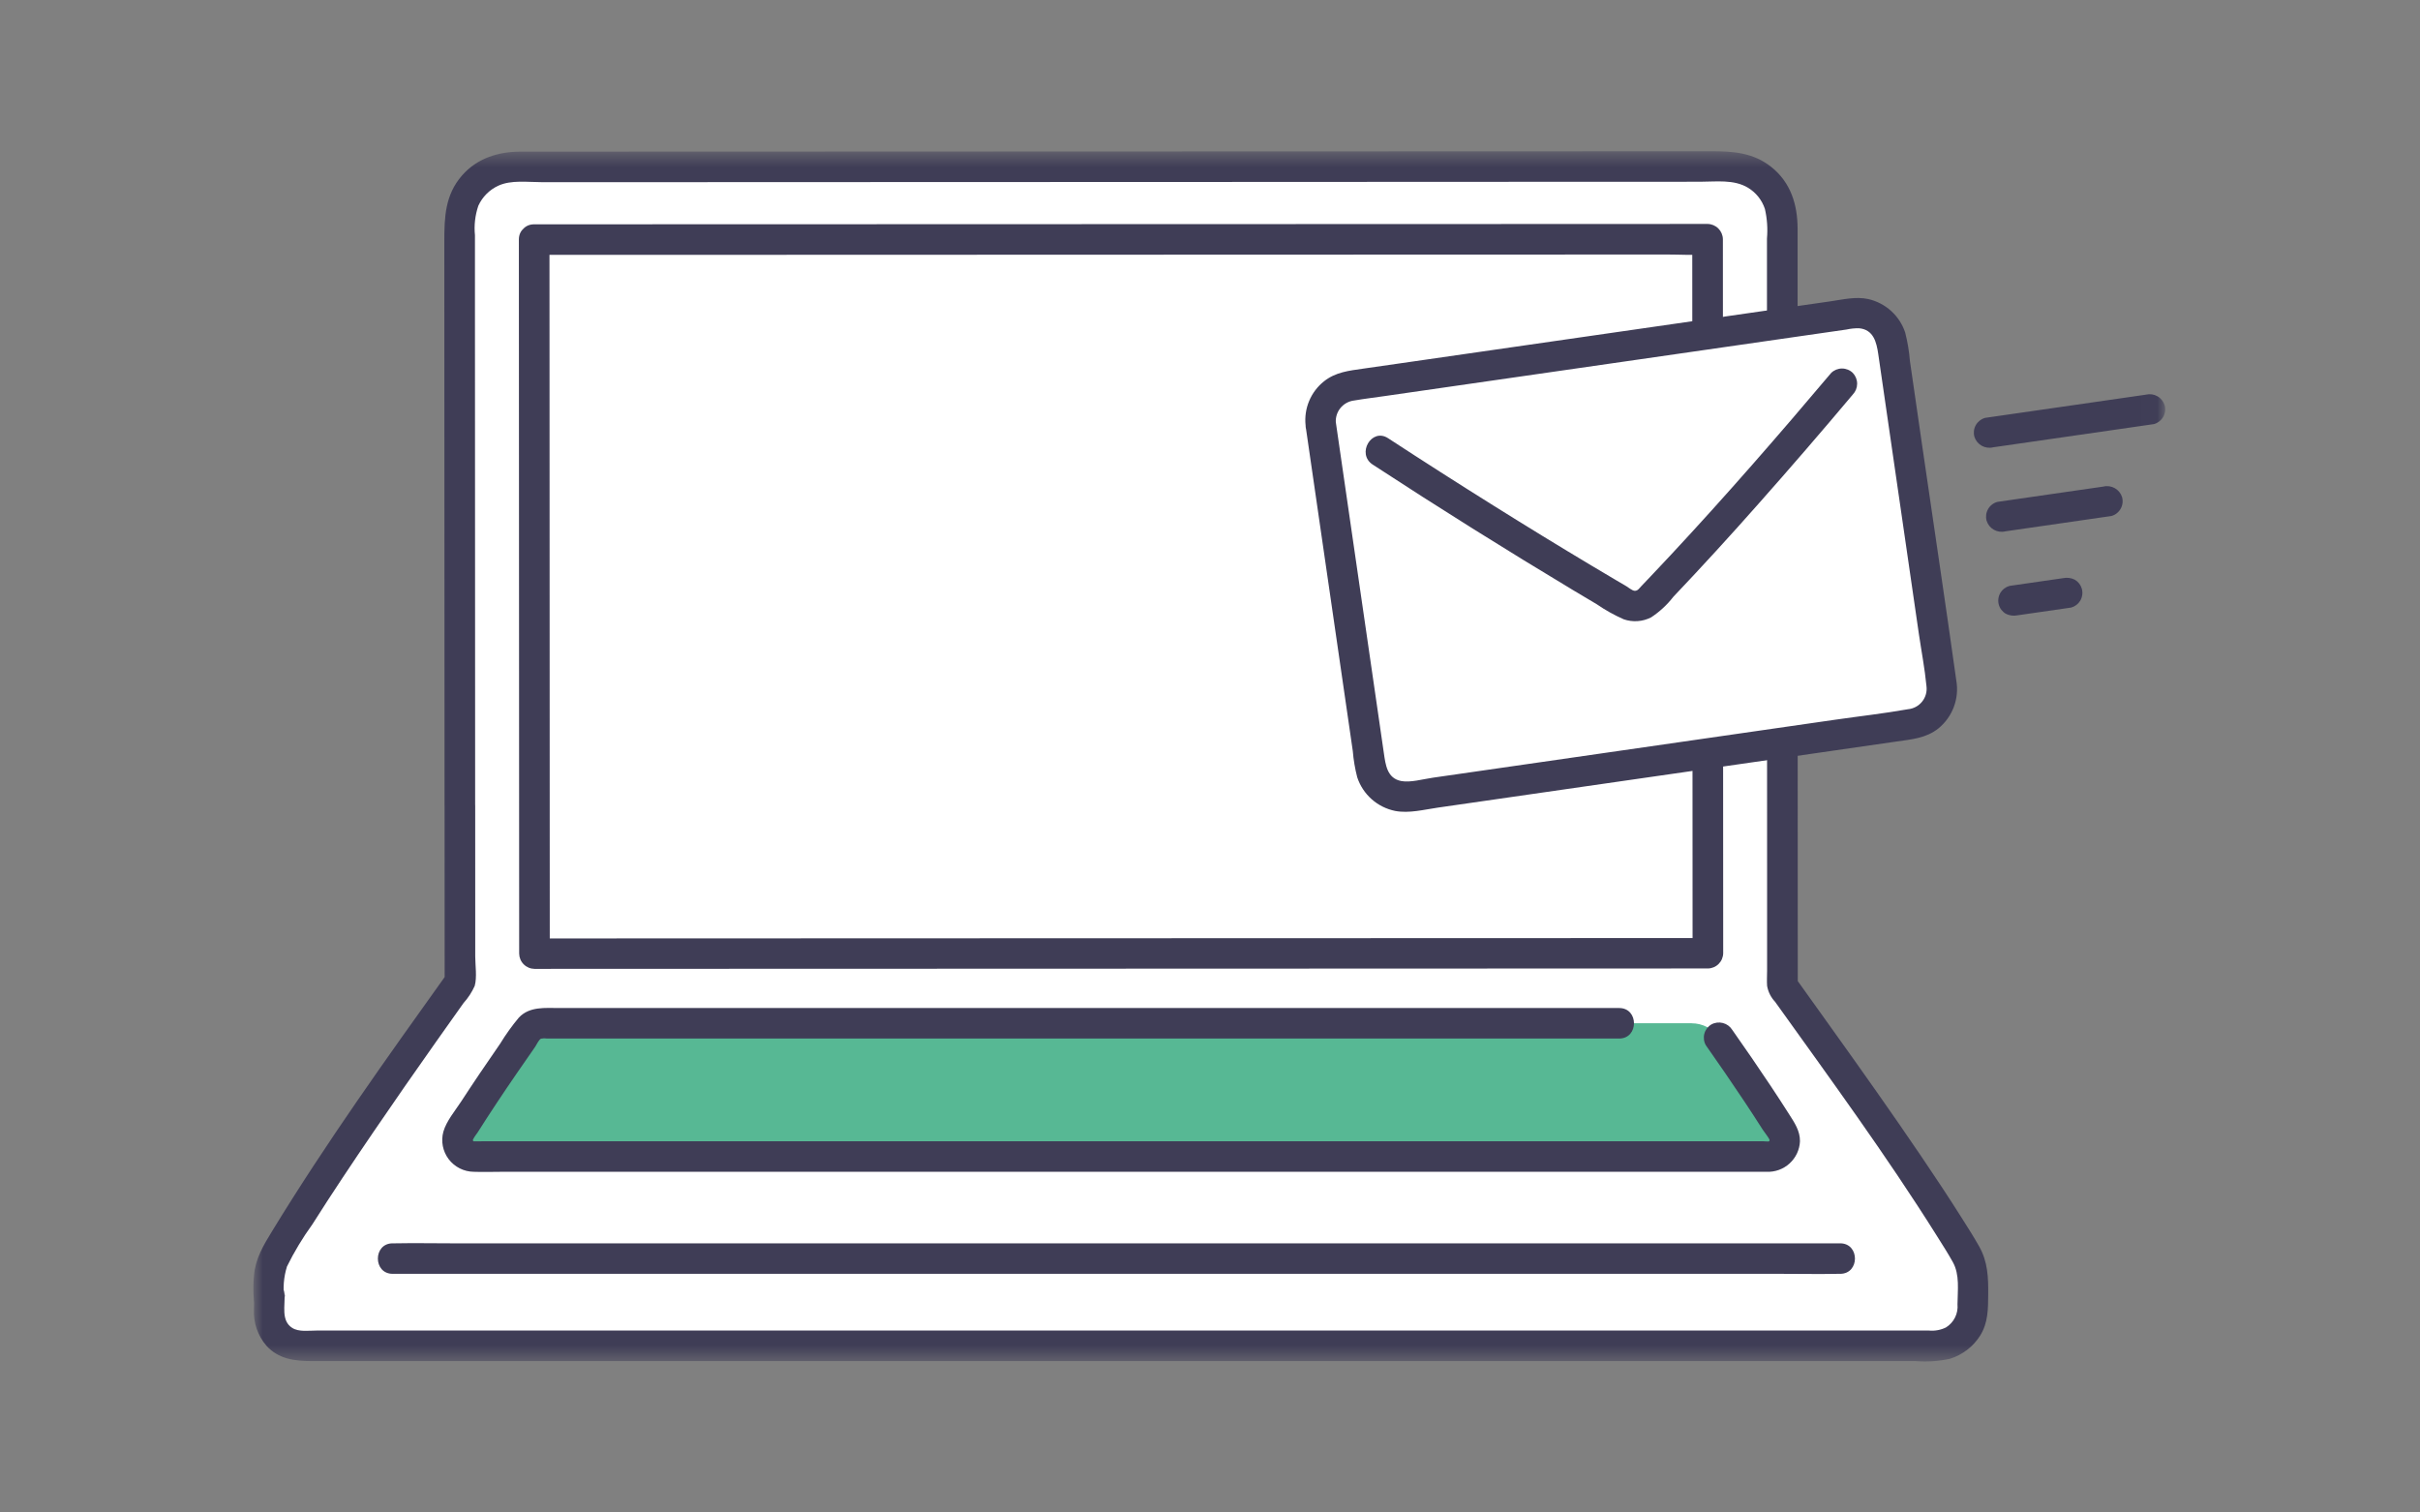
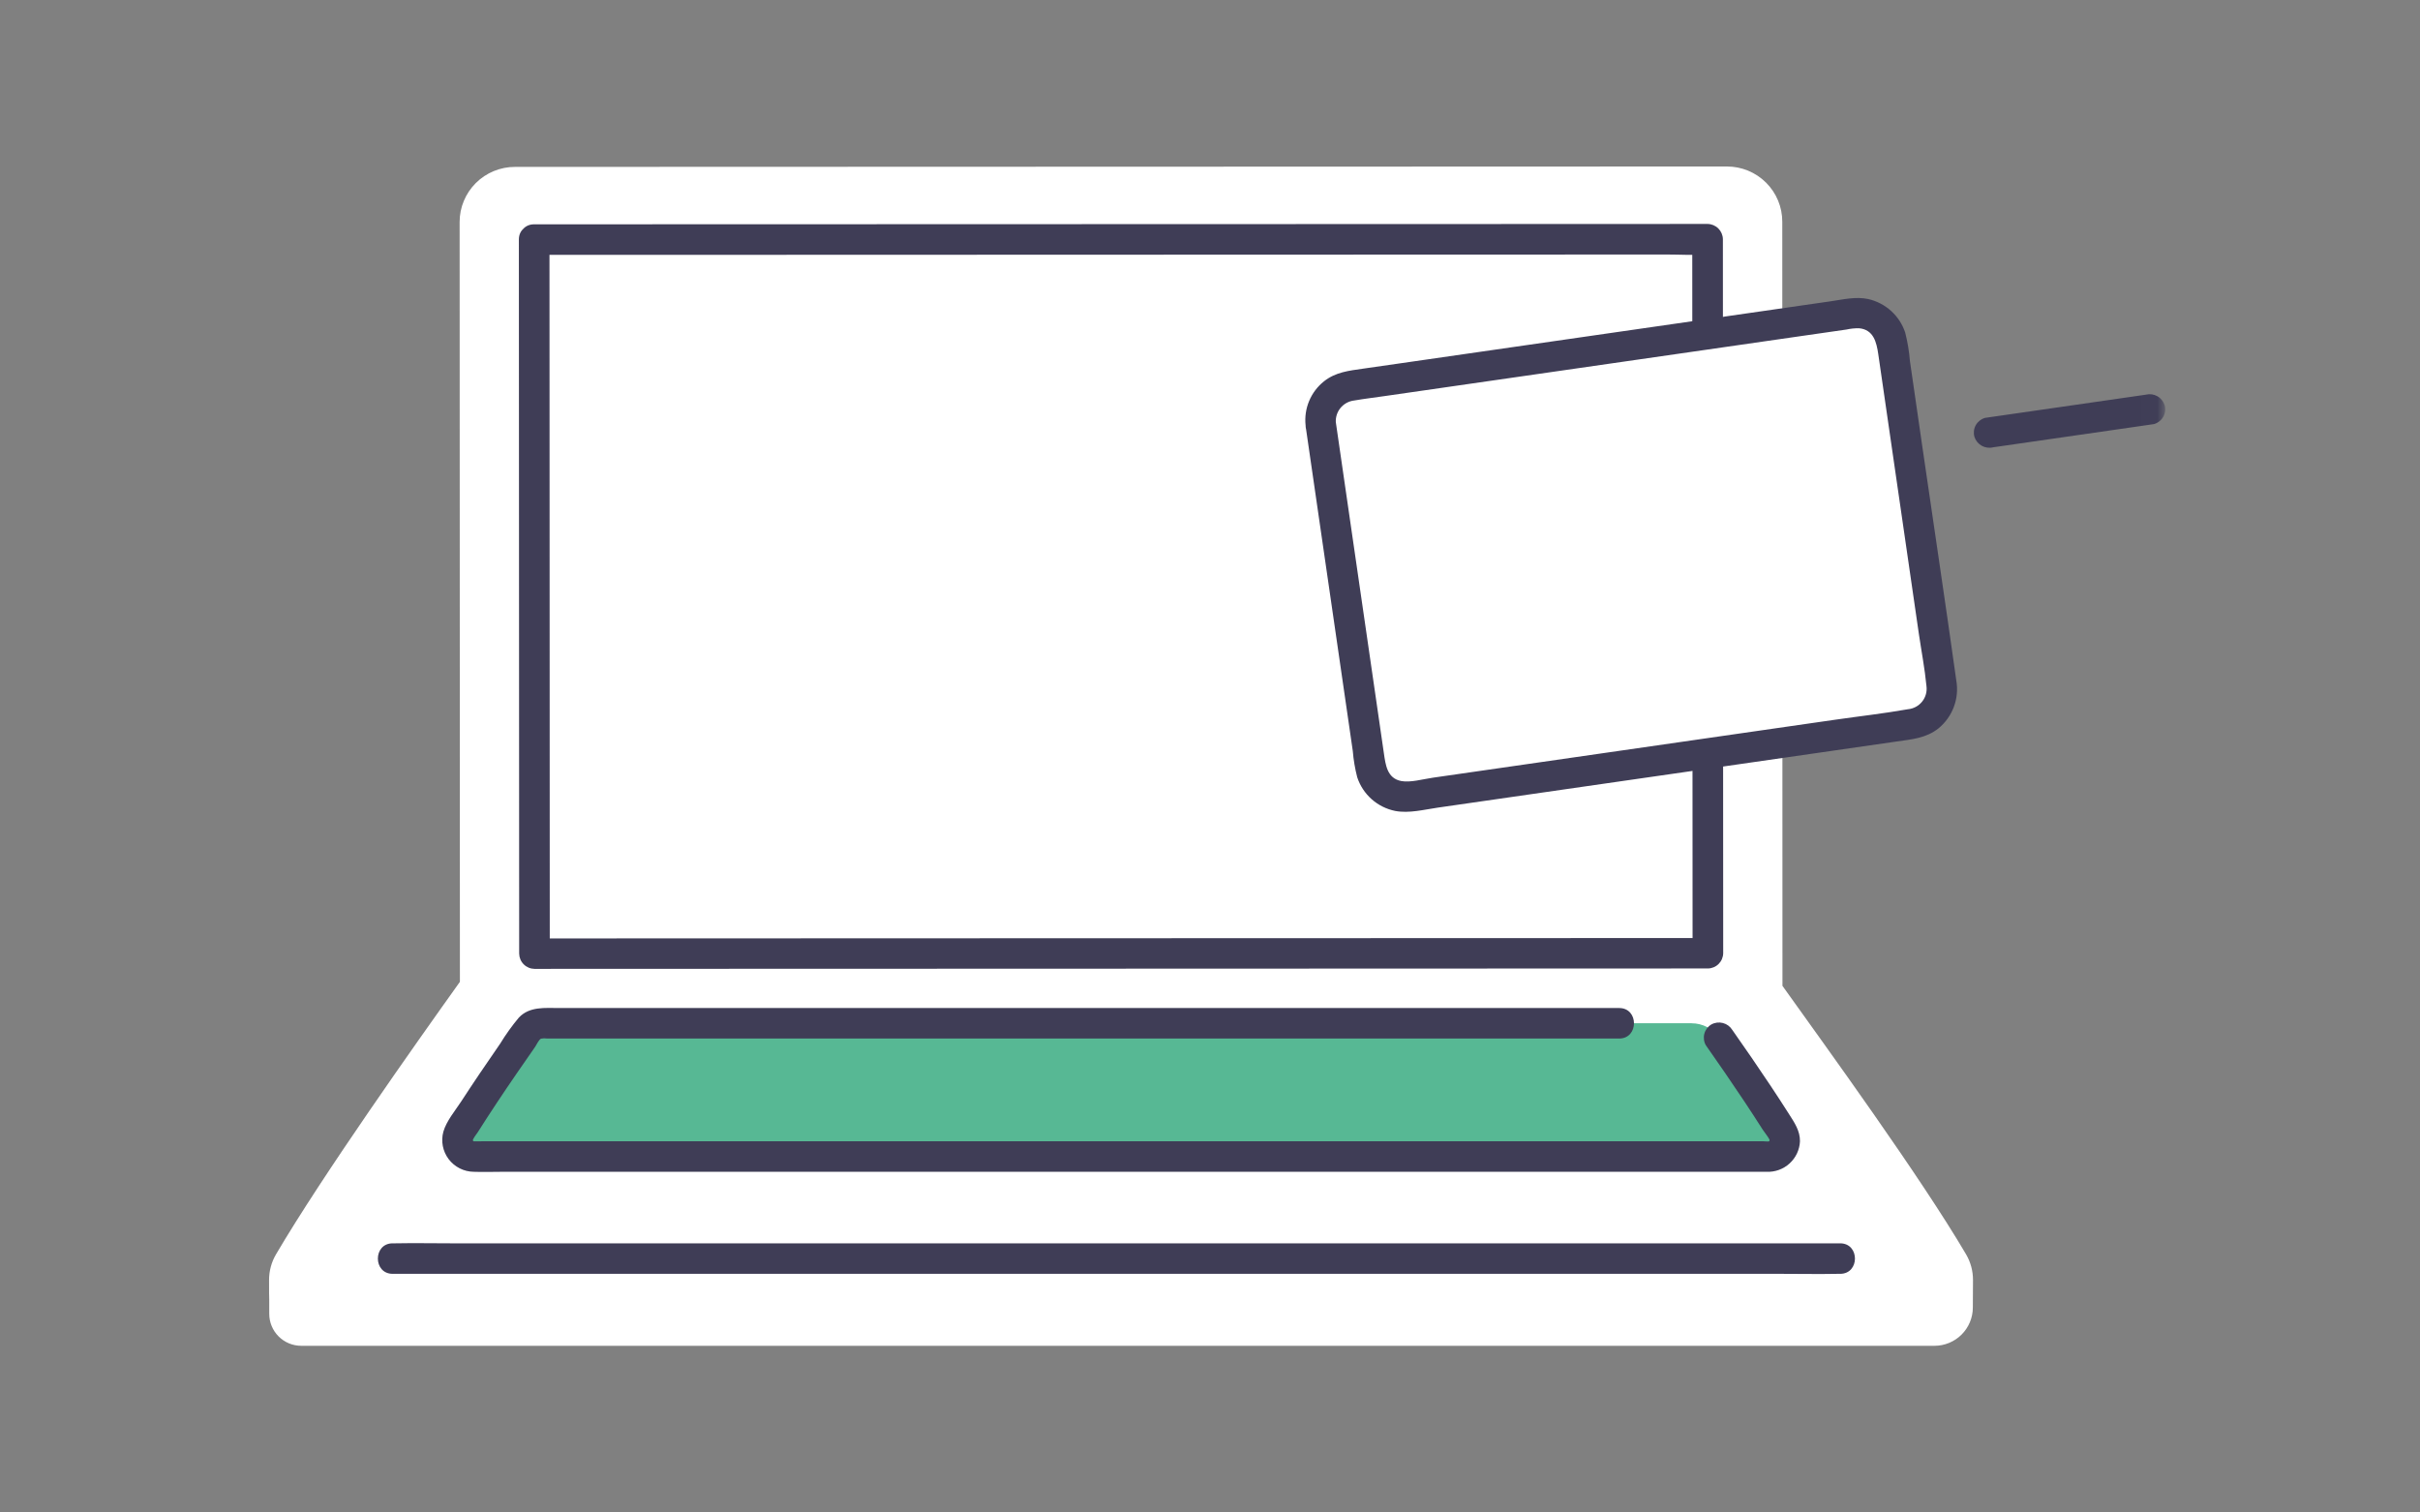
<svg xmlns="http://www.w3.org/2000/svg" width="152" height="95" viewBox="0 0 152 95" fill="none">
  <rect x="0" y="0" width="152" height="95" fill="#808080" stroke="none" />
  <mask id="mask0_2004_1586" style="mask-type:luminance" maskUnits="userSpaceOnUse" x="15" y="9" width="121" height="77">
    <path d="M135.992 9.5H15.912V85.5H135.992V9.5Z" fill="white" />
  </mask>
  <g mask="url(#mask0_2004_1586)">
    <path d="M28.883 50.603C28.878 39.045 28.872 23.726 28.869 13.947C28.868 13.492 28.958 13.041 29.133 12.621C29.307 12.2 29.563 11.819 29.886 11.497C30.209 11.175 30.592 10.92 31.014 10.746C31.436 10.572 31.888 10.482 32.344 10.483C47.319 10.478 90.711 10.463 108.466 10.457C108.923 10.457 109.375 10.546 109.798 10.72C110.22 10.894 110.603 11.149 110.926 11.471C111.249 11.793 111.505 12.175 111.68 12.595C111.855 13.016 111.945 13.467 111.945 13.922C111.945 27.04 111.95 48.348 111.956 61.922C114.705 65.775 120.605 73.877 123.489 78.786C123.775 79.275 123.925 79.83 123.924 80.395C123.924 80.896 123.914 81.502 123.914 82.129C123.913 82.766 123.658 83.377 123.206 83.827C122.753 84.278 122.14 84.531 121.5 84.531H18.925C18.661 84.531 18.399 84.479 18.155 84.379C17.911 84.278 17.689 84.13 17.502 83.944C17.315 83.758 17.166 83.537 17.065 83.293C16.964 83.05 16.912 82.79 16.912 82.526C16.912 79.433 16.9 83.434 16.9 80.399C16.899 79.832 17.05 79.274 17.337 78.784C20.253 73.822 26.177 65.462 28.887 61.669C28.886 58.87 28.885 55.011 28.883 50.603Z" fill="white" />
    <path d="M106.25 64.273C106.589 64.273 106.922 64.354 107.223 64.511C107.523 64.667 107.781 64.894 107.975 65.171C109.283 67.032 110.69 69.09 111.94 71.096C112.035 71.249 112.089 71.424 112.093 71.605C112.098 71.784 112.055 71.962 111.967 72.12C111.88 72.278 111.751 72.409 111.596 72.501C111.44 72.592 111.263 72.641 111.082 72.641H29.742C29.562 72.641 29.385 72.594 29.229 72.503C29.074 72.412 28.946 72.282 28.858 72.125C28.77 71.969 28.725 71.792 28.729 71.612C28.732 71.433 28.784 71.257 28.878 71.105C30.131 69.093 31.542 67.03 32.854 65.162C33.047 64.886 33.305 64.661 33.605 64.506C33.905 64.351 34.238 64.27 34.576 64.27C49.585 64.27 91.243 64.27 106.252 64.27" fill="#57B894" />
    <path d="M107.146 65.656C107.968 66.827 108.781 68.005 109.573 69.197C109.958 69.776 110.337 70.36 110.711 70.947C110.816 71.111 111.087 71.447 111.133 71.565C111.164 71.644 111.138 71.684 111.076 71.698C111.05 71.705 110.836 71.685 110.766 71.685H30.264C30.1 71.685 29.897 71.687 29.749 71.688C29.742 71.688 29.679 71.578 29.692 71.688C29.674 71.532 29.901 71.289 30.012 71.111C30.795 69.874 31.609 68.654 32.438 67.446C32.823 66.883 33.212 66.323 33.604 65.765C33.693 65.639 33.839 65.307 33.979 65.239C34.107 65.213 34.239 65.211 34.369 65.231H48.19H73.209H101.702C102.939 65.231 102.941 63.315 101.702 63.315H52.752H41.65H35.134C34.248 63.315 33.267 63.202 32.594 63.91C32.161 64.427 31.767 64.976 31.416 65.552C30.985 66.173 30.557 66.797 30.135 67.423C29.741 68.006 29.353 68.592 28.969 69.181C28.588 69.767 28.044 70.401 27.848 71.082C27.767 71.375 27.756 71.683 27.813 71.982C27.871 72.281 27.996 72.563 28.18 72.806C28.364 73.049 28.601 73.247 28.873 73.385C29.145 73.523 29.446 73.597 29.751 73.601C30.345 73.624 30.944 73.601 31.538 73.601H110.177C110.436 73.601 110.695 73.605 110.954 73.601C111.218 73.613 111.483 73.573 111.731 73.483C111.98 73.393 112.209 73.255 112.404 73.076C112.599 72.898 112.757 72.683 112.869 72.445C112.981 72.205 113.045 71.947 113.056 71.683C113.063 71.025 112.712 70.517 112.371 69.981C111.997 69.393 111.618 68.81 111.233 68.231C110.441 67.039 109.628 65.861 108.805 64.689C108.672 64.475 108.462 64.32 108.217 64.256C107.972 64.192 107.712 64.224 107.491 64.346C107.272 64.475 107.114 64.686 107.049 64.931C106.985 65.176 107.019 65.437 107.146 65.657V65.656Z" fill="#3F3D56" />
    <path d="M32.59 15.048C32.593 21.886 32.596 28.726 32.599 35.566L32.607 55.724C32.607 57.115 32.608 58.506 32.609 59.897C32.613 60.15 32.715 60.392 32.895 60.57C33.074 60.749 33.316 60.851 33.57 60.855L44.523 60.851L60.583 60.846L78.386 60.84L94.764 60.834L106.322 60.83H107.272C107.526 60.827 107.769 60.724 107.948 60.545C108.127 60.367 108.23 60.125 108.234 59.872C108.231 53.932 108.229 47.992 108.226 42.053C108.223 35.871 108.221 29.689 108.218 23.508L108.215 15.024C108.211 14.771 108.108 14.53 107.929 14.351C107.75 14.172 107.507 14.07 107.253 14.066L100.917 14.069L85.33 14.074L65.625 14.08L46.936 14.086L34.44 14.089H33.551C32.314 14.089 32.312 16.005 33.551 16.005L45.012 16.006L63.235 16L83.088 15.993L99.439 15.988L104.695 15.986C105.504 15.986 106.334 16.04 107.142 15.986C107.178 15.984 107.216 15.986 107.252 15.986L106.291 15.028L106.298 31.339C106.301 37.661 106.303 43.984 106.307 50.306C106.307 53.496 106.308 56.687 106.311 59.877L107.272 58.918L96.493 58.922L80.521 58.927L62.723 58.933L46.267 58.939L34.546 58.943H33.57L34.531 59.901C34.527 55.967 34.526 52.033 34.526 48.099L34.517 25.505C34.515 22.019 34.514 18.533 34.512 15.048C34.512 13.816 32.589 13.814 32.59 15.048Z" fill="#3F3D56" />
-     <path d="M29.844 50.604L29.836 29.453C29.836 26.053 29.834 22.654 29.832 19.255C29.832 17.762 29.832 16.268 29.832 14.774C29.769 14.15 29.842 13.519 30.044 12.924C30.3 12.361 30.752 11.91 31.318 11.655C32.117 11.296 33.135 11.441 33.992 11.441H36.672H43.037L58.629 11.435L76.132 11.429L93.01 11.421L106.778 11.416C107.78 11.416 108.901 11.253 109.795 11.793C110.295 12.097 110.669 12.567 110.853 13.121C110.994 13.733 111.038 14.363 110.983 14.988C110.983 17.965 110.983 20.942 110.983 23.919C110.983 30.718 110.985 37.516 110.988 44.314C110.988 47.626 110.989 50.938 110.991 54.25C110.991 55.772 110.991 57.295 110.991 58.818C110.991 59.532 110.991 60.246 110.991 60.96C110.991 61.279 110.969 61.605 110.991 61.922C111.056 62.297 111.229 62.644 111.49 62.92C114.952 67.756 118.477 72.566 121.641 77.604C121.986 78.154 122.341 78.703 122.656 79.27C123.103 80.073 122.956 81.037 122.95 81.921C122.977 82.206 122.924 82.493 122.796 82.751C122.669 83.007 122.472 83.224 122.229 83.376C121.897 83.54 121.525 83.608 121.156 83.573H19.884C19.403 83.573 18.773 83.673 18.355 83.407C17.634 82.949 17.921 81.992 17.87 81.273C17.799 80.257 16.228 79.901 15.982 81.019C15.959 81.217 15.945 81.416 15.942 81.615H17.865C17.761 80.923 17.816 80.217 18.025 79.549C18.48 78.625 19.013 77.74 19.618 76.905C20.864 74.935 22.162 72.996 23.475 71.07C24.776 69.164 26.092 67.268 27.425 65.384C27.985 64.59 28.547 63.798 29.11 63.007C29.401 62.685 29.64 62.32 29.817 61.924C29.968 61.379 29.851 60.644 29.85 60.083L29.847 50.604C29.847 49.371 27.924 49.369 27.924 50.604C27.924 54.292 27.926 57.981 27.929 61.669L28.06 61.186C24.28 66.474 20.476 71.782 17.09 77.332C16.548 78.217 16.038 79.058 15.953 80.117C15.905 80.615 15.901 81.116 15.942 81.615C15.942 81.869 16.043 82.113 16.223 82.292C16.404 82.472 16.648 82.573 16.903 82.573C17.158 82.573 17.402 82.472 17.583 82.292C17.763 82.113 17.865 81.869 17.865 81.615C17.883 81.458 17.944 81.037 17.836 81.528L15.948 81.273C15.97 81.588 15.951 81.912 15.951 82.227C15.905 83.064 16.184 83.886 16.731 84.523C17.492 85.367 18.51 85.489 19.575 85.489H120.318C121.037 85.547 121.76 85.5 122.464 85.349C123.258 85.106 123.938 84.585 124.377 83.883C124.874 83.085 124.872 82.221 124.879 81.313C124.889 80.241 124.857 79.265 124.319 78.303C123.979 77.696 123.6 77.106 123.229 76.519C122.397 75.199 121.533 73.898 120.657 72.605C118.81 69.88 116.905 67.194 114.989 64.517C114.255 63.491 113.521 62.465 112.787 61.439L112.918 61.922C112.915 55.681 112.913 49.44 112.911 43.199C112.909 36.507 112.908 29.815 112.907 23.123C112.907 20.21 112.907 17.298 112.907 14.385C112.907 12.865 112.483 11.46 111.246 10.481C110.114 9.586 108.861 9.5 107.479 9.5L94.183 9.505L77.671 9.51L60.337 9.516L44.569 9.522L32.719 9.525C31.306 9.525 29.977 9.927 29.021 11.021C27.948 12.248 27.907 13.655 27.908 15.197L27.911 24.627L27.92 45.769C27.92 47.381 27.92 48.993 27.922 50.605C27.922 51.837 29.845 51.839 29.844 50.604Z" fill="#3F3D56" />
    <path d="M115.581 78.094H28.359C27.178 78.094 25.996 78.071 24.816 78.094C24.765 78.094 24.714 78.094 24.663 78.094C23.426 78.094 23.424 80.01 24.663 80.01H111.885C113.065 80.01 114.248 80.034 115.428 80.01C115.479 80.01 115.53 80.01 115.581 80.01C116.818 80.01 116.82 78.094 115.581 78.094Z" fill="#3F3D56" />
    <path d="M82.861 26.667C83.809 33.196 85.037 41.656 85.992 48.236C86.033 48.522 86.131 48.797 86.279 49.045C86.427 49.293 86.623 49.51 86.855 49.683C87.087 49.856 87.351 49.981 87.632 50.052C87.912 50.123 88.205 50.139 88.492 50.097C96.082 49.002 112.244 46.675 120.181 45.53C120.468 45.489 120.744 45.392 120.993 45.244C121.242 45.097 121.46 44.902 121.633 44.67C121.806 44.439 121.932 44.176 122.003 43.896C122.074 43.616 122.09 43.325 122.047 43.039C121.09 36.462 119.863 28.003 118.917 21.471C118.876 21.186 118.779 20.91 118.631 20.662C118.483 20.414 118.287 20.197 118.055 20.024C117.823 19.851 117.559 19.725 117.278 19.654C116.997 19.583 116.705 19.568 116.418 19.61C109.762 20.568 92.144 23.108 84.728 24.177C84.441 24.218 84.165 24.315 83.916 24.463C83.668 24.61 83.45 24.805 83.276 25.036C83.103 25.268 82.977 25.531 82.906 25.811C82.835 26.09 82.819 26.381 82.861 26.667Z" fill="white" />
    <path d="M82.035 26.964C82.752 31.898 83.468 36.833 84.184 41.767C84.36 42.977 84.535 44.186 84.711 45.396L84.969 47.174C85.014 47.73 85.107 48.281 85.247 48.821C85.422 49.351 85.735 49.827 86.153 50.198C86.572 50.57 87.082 50.824 87.632 50.936C88.504 51.1 89.436 50.854 90.305 50.728C98.187 49.592 106.069 48.457 113.951 47.321L119.122 46.575C120.066 46.439 120.977 46.37 121.754 45.751C122.191 45.394 122.525 44.926 122.722 44.398C122.919 43.869 122.972 43.298 122.875 42.742C122.188 37.823 121.446 32.911 120.733 27.995C120.554 26.762 120.375 25.527 120.197 24.293C120.119 23.757 120.041 23.22 119.963 22.683C119.915 22.077 119.815 21.476 119.665 20.887C119.493 20.367 119.189 19.9 118.782 19.532C118.376 19.163 117.881 18.906 117.345 18.784C116.557 18.613 115.743 18.815 114.959 18.928L104.987 20.365L93.079 22.081L87.849 22.835L85.625 23.154C84.732 23.283 83.892 23.368 83.158 23.952C82.749 24.279 82.43 24.701 82.228 25.183C82.026 25.664 81.949 26.188 82.003 26.706C82.01 26.958 82.114 27.198 82.293 27.375C82.471 27.554 82.712 27.657 82.964 27.664C83.219 27.662 83.462 27.561 83.642 27.382C83.822 27.202 83.924 26.96 83.925 26.706C83.89 26.528 83.892 26.344 83.931 26.166C83.971 25.989 84.048 25.821 84.156 25.675C84.265 25.529 84.403 25.407 84.561 25.317C84.72 25.227 84.896 25.171 85.078 25.152C85.716 25.043 86.363 24.967 87.004 24.873L91.624 24.207L102.78 22.6L113.055 21.119L115.118 20.822L115.979 20.698C116.237 20.641 116.501 20.614 116.766 20.618C117.677 20.7 117.865 21.496 117.975 22.25C118.138 23.374 118.301 24.498 118.464 25.623C119.149 30.352 119.836 35.081 120.523 39.809C120.683 40.899 120.896 41.997 121.001 43.094C121.024 43.266 121.012 43.441 120.965 43.608C120.919 43.775 120.839 43.931 120.73 44.066C120.622 44.202 120.487 44.315 120.334 44.397C120.181 44.48 120.012 44.531 119.839 44.547C118.317 44.816 116.773 44.989 115.245 45.209C107.629 46.308 100.014 47.405 92.398 48.502L90.009 48.846C89.368 48.938 88.594 49.165 88.017 49.058C87.121 48.892 87.027 48.036 86.918 47.29L86.424 43.887C85.734 39.132 85.043 34.377 84.353 29.622L83.893 26.45C83.824 26.206 83.661 25.999 83.44 25.874C83.219 25.749 82.957 25.716 82.711 25.781C82.467 25.854 82.26 26.017 82.134 26.237C82.008 26.458 81.973 26.718 82.035 26.964Z" fill="#3F3D56" />
-     <path d="M86.217 29.179C90.377 31.898 94.588 34.536 98.851 37.095C99.332 37.382 99.812 37.668 100.293 37.953C100.827 38.321 101.396 38.638 101.99 38.9C102.27 38.996 102.566 39.034 102.861 39.013C103.156 38.992 103.444 38.912 103.707 38.777C104.239 38.427 104.71 37.992 105.1 37.489C106.915 35.576 108.696 33.63 110.441 31.654C112.45 29.389 114.428 27.097 116.376 24.778C116.55 24.596 116.647 24.353 116.647 24.101C116.647 23.849 116.55 23.607 116.376 23.424C116.194 23.246 115.95 23.146 115.696 23.146C115.442 23.146 115.198 23.246 115.016 23.424C111.732 27.317 108.389 31.161 104.915 34.886C104.504 35.327 104.09 35.766 103.675 36.203C103.48 36.409 103.285 36.614 103.089 36.819C102.966 36.947 102.861 37.126 102.666 37.108C102.506 37.093 102.289 36.901 102.158 36.825L101.488 36.431C100.983 36.133 100.478 35.834 99.974 35.532C97.909 34.297 95.857 33.041 93.819 31.764C91.594 30.373 89.384 28.96 87.187 27.525C86.15 26.846 85.185 28.505 86.217 29.179Z" fill="#3F3D56" />
    <path d="M134.783 24.79L125.956 26.063L124.681 26.247C124.436 26.316 124.229 26.479 124.103 26.699C123.977 26.92 123.944 27.181 124.01 27.426C124.083 27.667 124.247 27.871 124.467 27.996C124.687 28.12 124.947 28.156 125.192 28.095L134.018 26.822L135.292 26.637C135.537 26.569 135.745 26.406 135.87 26.186C135.996 25.965 136.03 25.704 135.963 25.459C135.89 25.218 135.727 25.013 135.506 24.889C135.286 24.764 135.027 24.729 134.781 24.79L134.783 24.79Z" fill="#3F3D56" />
-     <path d="M132.107 30.563L126.276 31.405L125.449 31.525C125.204 31.594 124.996 31.756 124.87 31.977C124.745 32.198 124.711 32.459 124.777 32.703C124.851 32.945 125.014 33.149 125.234 33.274C125.454 33.398 125.714 33.434 125.96 33.373L131.79 32.53L132.618 32.411C132.863 32.342 133.07 32.179 133.196 31.959C133.322 31.738 133.355 31.477 133.289 31.232C133.216 30.991 133.052 30.787 132.832 30.662C132.612 30.538 132.352 30.502 132.107 30.563Z" fill="#3F3D56" />
-     <path d="M129.579 36.315L126.634 36.741L126.216 36.801C125.974 36.867 125.768 37.025 125.641 37.24C125.578 37.349 125.536 37.469 125.519 37.593C125.502 37.718 125.509 37.845 125.541 37.967C125.573 38.088 125.629 38.203 125.705 38.303C125.782 38.403 125.877 38.487 125.986 38.551C126.215 38.666 126.476 38.7 126.727 38.647L129.672 38.222L130.09 38.161C130.332 38.095 130.538 37.937 130.665 37.722C130.793 37.498 130.828 37.233 130.761 36.984C130.694 36.744 130.536 36.539 130.321 36.412C130.092 36.297 129.831 36.262 129.58 36.315H129.579Z" fill="#3F3D56" />
  </g>
</svg>